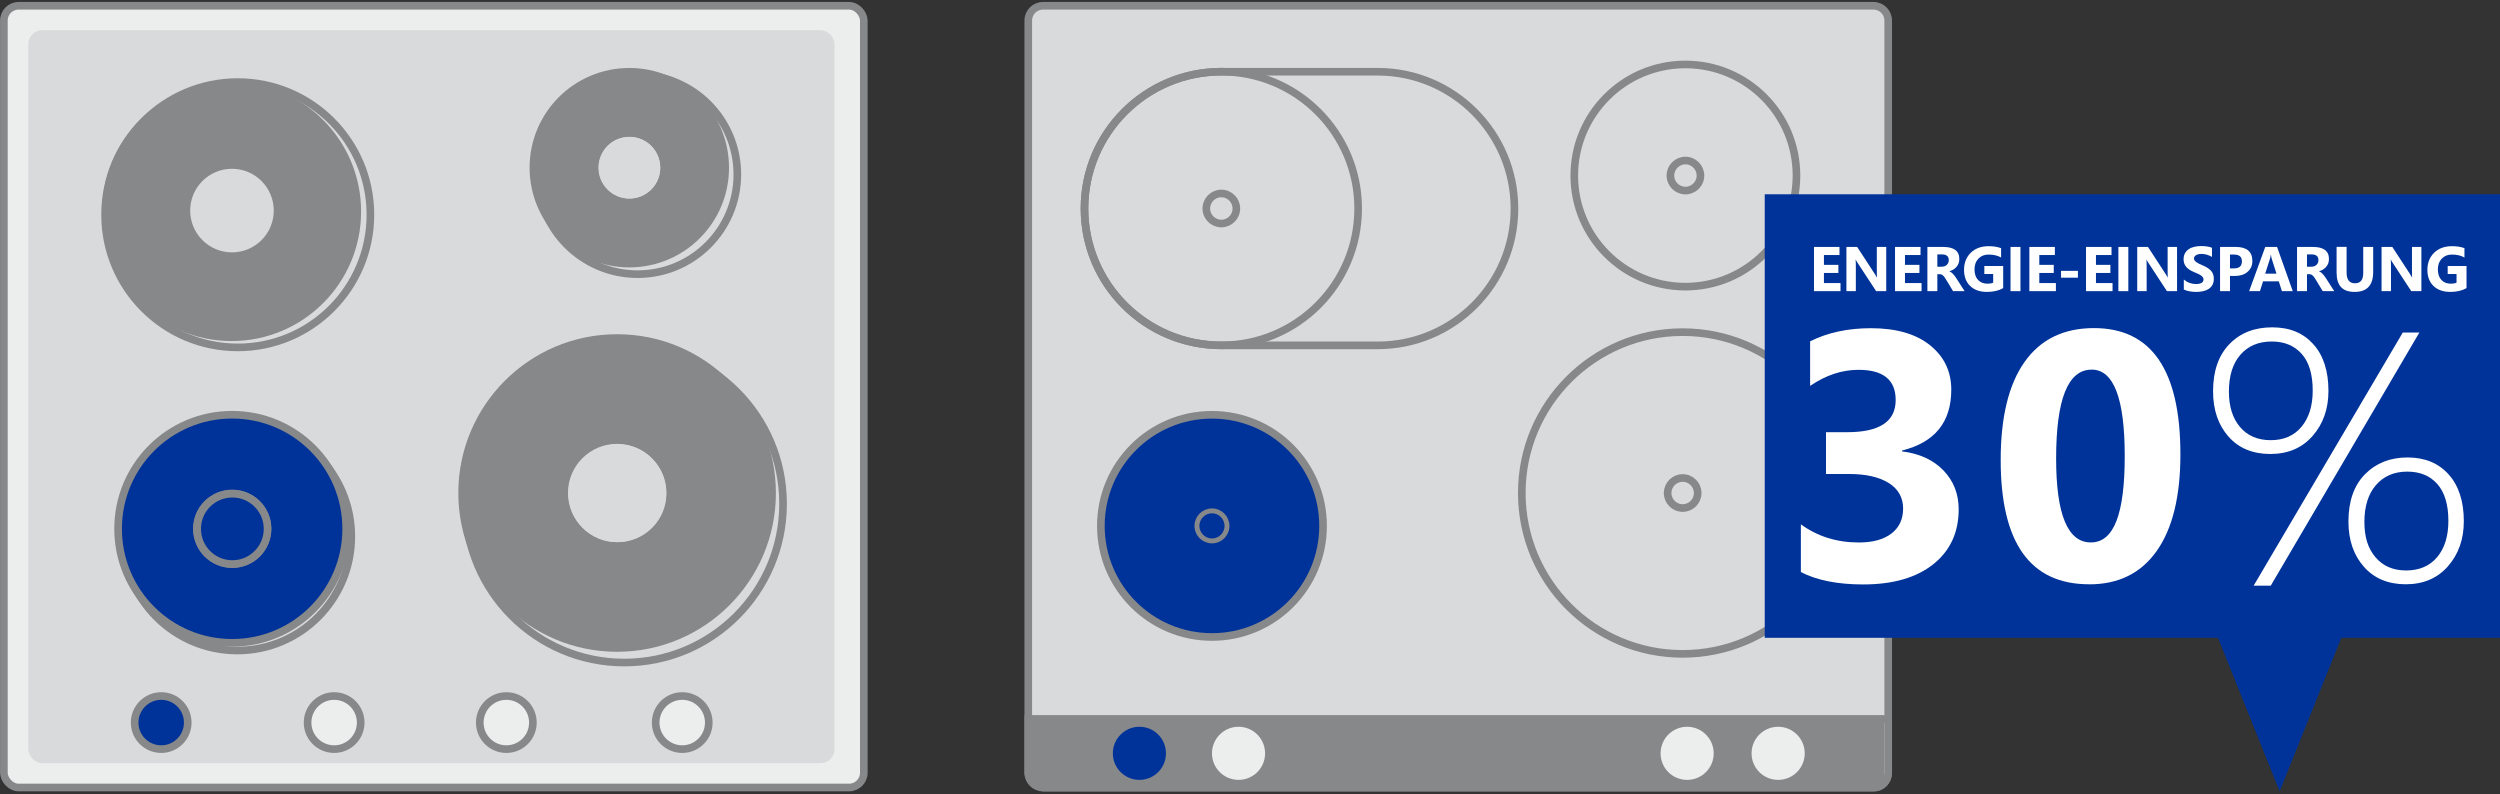
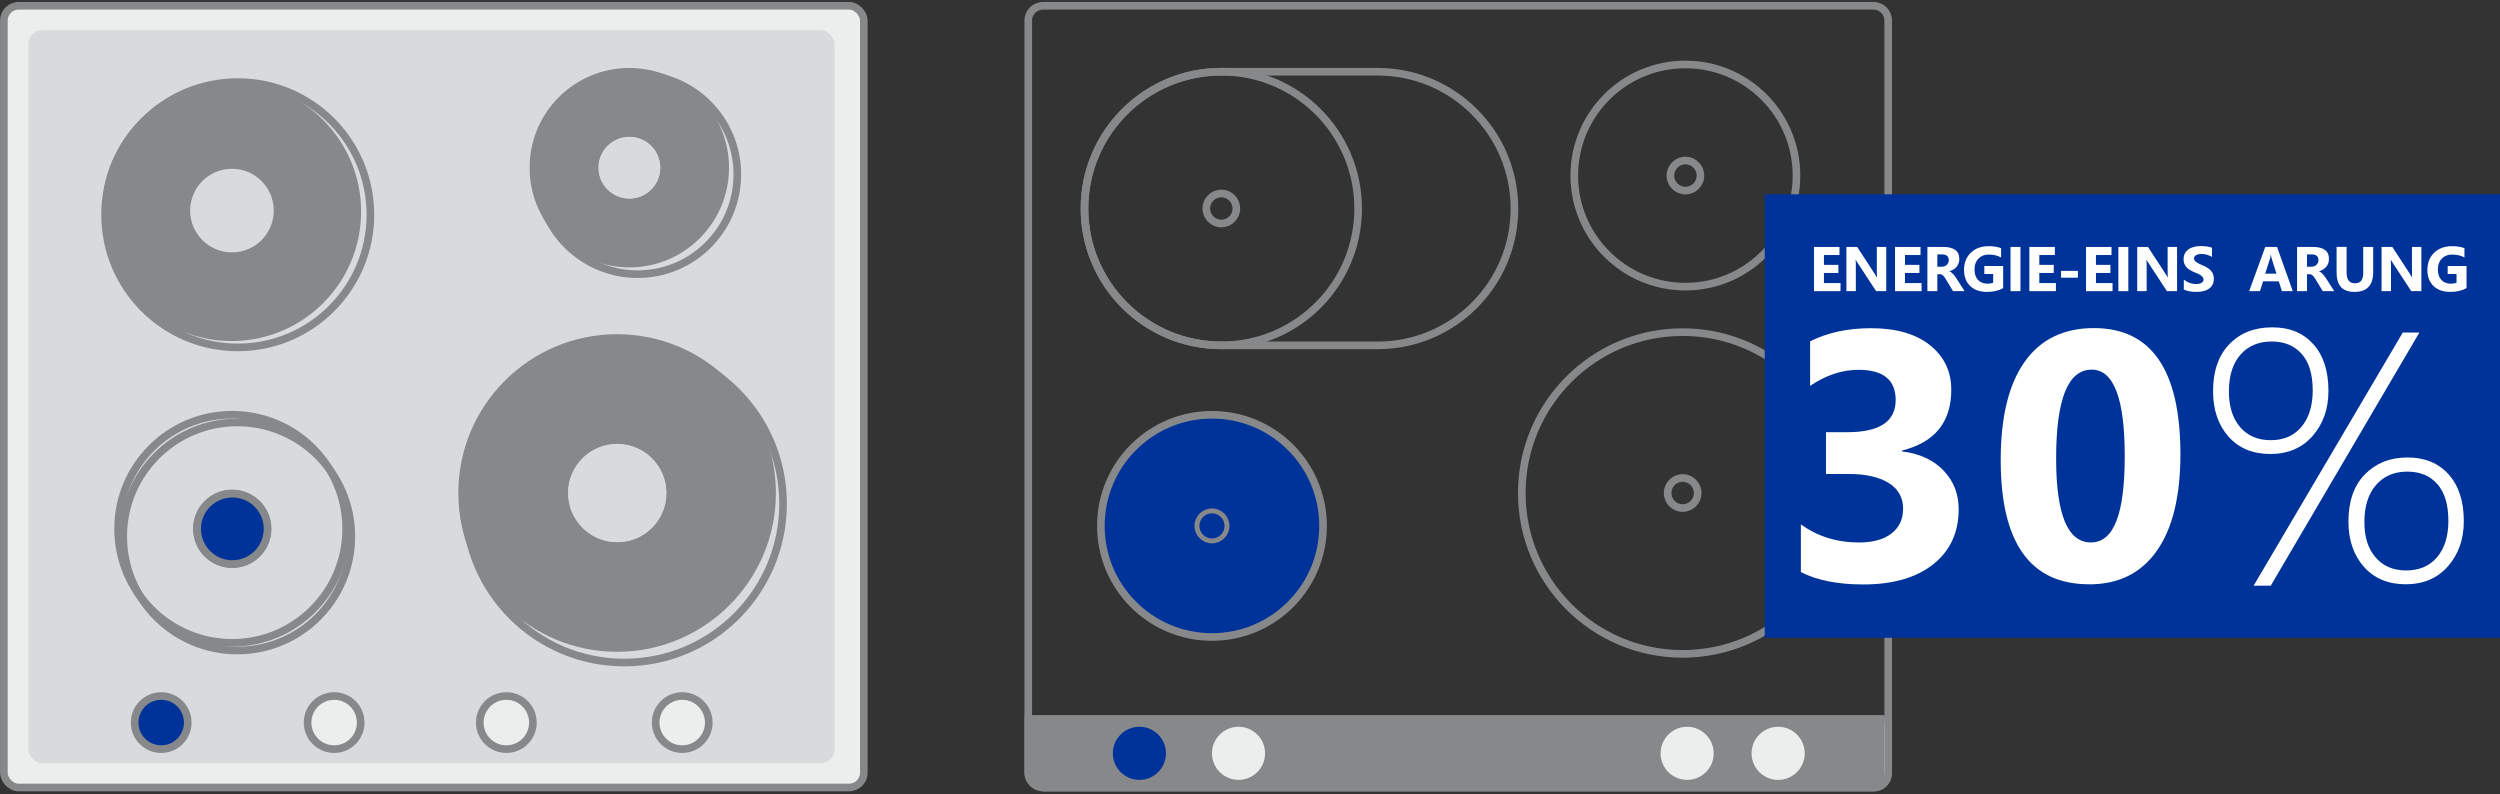
<svg xmlns="http://www.w3.org/2000/svg" id="Halbe_Breite__423_5px_" viewBox="0 0 432.5 137.39">
  <rect x="0" y="0" width="432.5" height="137.39" fill="#333333" stroke="none" />
  <defs>
    <style>.cls-1{fill:#d9dadb;}.cls-2{fill:#87888a;}.cls-3{fill:#fff;}.cls-4{stroke-width:.66px;}.cls-4,.cls-5,.cls-6{fill:none;stroke:#87888a;stroke-miterlimit:10;}.cls-5{stroke-width:.85px;}.cls-7{fill:#039;}.cls-8{fill:#eceded;}.cls-6{stroke-width:1.32px;}</style>
  </defs>
  <g id="_4_Plattenküche.svg">
    <g>
      <g>
        <rect class="cls-8" x=".67" y="1" width="148.77" height="135.24" rx="2.55" ry="2.55" />
        <rect class="cls-6" x=".67" y="1" width="148.77" height="135.24" rx="2.55" ry="2.55" />
        <rect class="cls-1" x="4.9" y="5.23" width="139.47" height="126.79" rx="2.39" ry="2.39" />
        <path class="cls-1" d="M135.47,87.15c0,15.17-12.3,27.47-27.47,27.47s-27.47-12.3-27.47-27.47,12.3-27.47,27.47-27.47,27.47,12.3,27.47,27.47" />
        <path class="cls-6" d="M135.47,87.15c0,15.17-12.3,27.47-27.47,27.47s-27.47-12.3-27.47-27.47,12.3-27.47,27.47-27.47,27.47,12.3,27.47,27.47Z" />
        <path class="cls-2" d="M106.76,76.79c-4.7,0-8.5,3.81-8.5,8.5s3.81,8.5,8.5,8.5,8.5-3.81,8.5-8.5-3.81-8.5-8.5-8.5m27.47,8.5c0,15.17-12.3,27.47-27.47,27.47s-27.47-12.3-27.47-27.47,12.3-27.47,27.47-27.47,27.47,12.3,27.47,27.47" />
        <path class="cls-1" d="M115.29,85.32c0,4.68-3.79,8.47-8.47,8.47s-8.47-3.79-8.47-8.47,3.79-8.47,8.47-8.47,8.47,3.79,8.47,8.47" />
        <path class="cls-1" d="M127.56,30.18c0,9.53-7.72,17.25-17.25,17.25s-17.25-7.72-17.25-17.25,7.72-17.25,17.25-17.25,17.25,7.72,17.25,17.25" />
        <path class="cls-6" d="M127.56,30.18c0,9.53-7.72,17.25-17.25,17.25s-17.25-7.72-17.25-17.25,7.72-17.25,17.25-17.25,17.25,7.72,17.25,17.25Z" />
        <path class="cls-2" d="M108.87,23.67c-2.95,0-5.34,2.39-5.34,5.34s2.39,5.34,5.34,5.34,5.34-2.39,5.34-5.34-2.39-5.34-5.34-5.34m17.25,5.34c0,9.53-7.72,17.25-17.25,17.25s-17.25-7.72-17.25-17.25,7.72-17.25,17.25-17.25,17.25,7.72,17.25,17.25" />
        <path class="cls-1" d="M114.23,29.02c0,2.94-2.38,5.32-5.32,5.32s-5.32-2.38-5.32-5.32,2.38-5.32,5.32-5.32,5.32,2.38,5.32,5.32" />
        <path class="cls-1" d="M64.08,37.15c0,12.67-10.27,22.95-22.95,22.95s-22.95-10.27-22.95-22.95S28.46,14.2,41.13,14.2s22.95,10.27,22.95,22.95" />
        <path class="cls-6" d="M64.08,37.15c0,12.67-10.27,22.95-22.95,22.95s-22.95-10.27-22.95-22.95S28.46,14.2,41.13,14.2s22.95,10.27,22.95,22.95Z" />
        <path class="cls-2" d="M40.07,29.67c-3.83,0-6.93,3.1-6.93,6.93s3.1,6.93,6.93,6.93,6.93-3.1,6.93-6.93-3.1-6.93-6.93-6.93m22.4,6.93c0,12.37-10.03,22.4-22.4,22.4s-22.4-10.03-22.4-22.4S27.7,14.2,40.07,14.2s22.4,10.03,22.4,22.4" />
        <path class="cls-1" d="M47.36,36.43c0,4-3.24,7.23-7.23,7.23s-7.23-3.24-7.23-7.23,3.24-7.23,7.23-7.23,7.23,3.24,7.23,7.23" />
        <path class="cls-1" d="M60.78,92.81c0,10.9-8.83,19.73-19.73,19.73s-19.73-8.83-19.73-19.73,8.83-19.73,19.73-19.73,19.73,8.83,19.73,19.73" />
        <path class="cls-6" d="M60.78,92.81c0,10.9-8.83,19.73-19.73,19.73s-19.73-8.83-19.73-19.73,8.83-19.73,19.73-19.73,19.73,8.83,19.73,19.73Z" />
-         <path class="cls-7" d="M40.16,85.37c-3.37,0-6.11,2.73-6.11,6.11s2.73,6.11,6.11,6.11,6.11-2.73,6.11-6.11-2.73-6.11-6.11-6.11m19.73,6.11c0,10.9-8.83,19.73-19.73,19.73s-19.73-8.83-19.73-19.73,8.83-19.73,19.73-19.73,19.73,8.83,19.73,19.73" />
        <path class="cls-6" d="M40.16,85.37c-3.37,0-6.11,2.73-6.11,6.11s2.73,6.11,6.11,6.11,6.11-2.73,6.11-6.11-2.73-6.11-6.11-6.11Zm19.73,6.11c0,10.9-8.83,19.73-19.73,19.73s-19.73-8.83-19.73-19.73,8.83-19.73,19.73-19.73,19.73,8.83,19.73,19.73Z" />
        <path class="cls-7" d="M46.29,91.49c0,3.36-2.72,6.09-6.09,6.09s-6.09-2.72-6.09-6.09,2.72-6.08,6.09-6.08,6.09,2.73,6.09,6.08" />
        <path class="cls-6" d="M46.29,91.49c0,3.36-2.72,6.09-6.09,6.09s-6.09-2.72-6.09-6.09,2.72-6.08,6.09-6.08,6.09,2.73,6.09,6.08Z" />
        <path class="cls-7" d="M32.48,125.01c0,2.54-2.06,4.59-4.59,4.59s-4.6-2.06-4.6-4.59,2.06-4.6,4.6-4.6,4.59,2.05,4.59,4.6" />
        <path class="cls-6" d="M32.48,125.01c0,2.54-2.06,4.59-4.59,4.59s-4.6-2.06-4.6-4.59,2.06-4.6,4.6-4.6,4.59,2.05,4.59,4.6Z" />
        <path class="cls-8" d="M62.4,125.01c0,2.54-2.06,4.59-4.59,4.59s-4.6-2.05-4.6-4.59,2.06-4.6,4.6-4.6,4.59,2.06,4.59,4.6" />
        <path class="cls-6" d="M62.4,125.01c0,2.54-2.06,4.59-4.59,4.59s-4.6-2.05-4.6-4.59,2.06-4.6,4.6-4.6,4.59,2.06,4.59,4.6Z" />
        <path class="cls-8" d="M92.19,125.01c0,2.54-2.06,4.59-4.59,4.59s-4.6-2.05-4.6-4.59,2.06-4.6,4.6-4.6,4.59,2.06,4.59,4.6" />
        <path class="cls-6" d="M92.19,125.01c0,2.54-2.06,4.59-4.59,4.59s-4.6-2.05-4.6-4.59,2.06-4.6,4.6-4.6,4.59,2.06,4.59,4.6Z" />
        <path class="cls-8" d="M122.62,125.01c0,2.54-2.06,4.59-4.59,4.59s-4.6-2.05-4.6-4.59,2.06-4.6,4.6-4.6,4.59,2.06,4.59,4.6" />
        <path class="cls-6" d="M122.62,125.01c0,2.54-2.06,4.59-4.59,4.59s-4.6-2.05-4.6-4.59,2.06-4.6,4.6-4.6,4.59,2.06,4.59,4.6Z" />
      </g>
      <g>
        <g>
-           <path class="cls-1" d="M180.44,1h143.67c1.41,0,2.55,1.14,2.55,2.55V133.7c0,1.41-1.14,2.55-2.55,2.55H180.44c-1.41,0-2.55-1.14-2.55-2.55V3.55c0-1.41,1.14-2.55,2.55-2.55Z" />
          <path class="cls-6" d="M180.44,1h143.67c1.41,0,2.55,1.14,2.55,2.55V133.7c0,1.41-1.14,2.55-2.55,2.55H180.44c-1.41,0-2.55-1.14-2.55-2.55V3.55c0-1.41,1.14-2.55,2.55-2.55Z" />
          <path class="cls-1" d="M326.66,124.41v9.22c0,1.41-1.01,2.62-2.41,2.62H180.68c-1.41,0-2.78-1.21-2.78-2.62v-9.22h148.77Z" />
          <path class="cls-6" d="M326.66,124.41v9.22c0,1.41-1.01,2.62-2.41,2.62H180.68c-1.41,0-2.78-1.21-2.78-2.62v-9.22h148.77Z" />
          <path class="cls-6" d="M294.18,30.37c0,1.44-1.17,2.6-2.6,2.6s-2.6-1.17-2.6-2.6,1.17-2.6,2.6-2.6,2.6,1.17,2.6,2.6Zm16.61,0c0,10.61-8.6,19.22-19.22,19.22s-19.22-8.61-19.22-19.22,8.6-19.22,19.22-19.22,19.22,8.6,19.22,19.22Zm-17.09,54.92c0,1.44-1.16,2.6-2.6,2.6s-2.6-1.17-2.6-2.6,1.17-2.6,2.6-2.6,2.6,1.17,2.6,2.6Zm25.23,0c0,15.37-12.46,27.83-27.83,27.83s-27.83-12.46-27.83-27.83,12.46-27.83,27.83-27.83,27.83,12.46,27.83,27.83Zm-105.04-49.22c0,1.44-1.17,2.6-2.6,2.6s-2.6-1.17-2.6-2.6,1.17-2.6,2.6-2.6,2.6,1.17,2.6,2.6Zm21.07,0c0,13.07-10.6,23.67-23.67,23.67s-23.67-10.6-23.67-23.67,10.6-23.67,23.67-23.67,23.67,10.6,23.67,23.67Z" />
          <path class="cls-7" d="M228.89,90.98c0,10.61-8.6,19.22-19.22,19.22s-19.22-8.6-19.22-19.22,8.6-19.22,19.22-19.22,19.22,8.6,19.22,19.22" />
          <path class="cls-6" d="M228.89,90.98c0,10.61-8.6,19.22-19.22,19.22s-19.22-8.6-19.22-19.22,8.6-19.22,19.22-19.22,19.22,8.6,19.22,19.22Z" />
          <path class="cls-5" d="M212.27,90.98c0,1.44-1.17,2.6-2.6,2.6s-2.6-1.17-2.6-2.6,1.17-2.6,2.6-2.6,2.6,1.17,2.6,2.6Z" />
          <path class="cls-6" d="M262,36.08c0,13.07-10.6,23.67-23.67,23.67h-27.05c-13.07,0-23.67-10.6-23.67-23.67s10.6-23.67,23.67-23.67h27.05c13.07,0,23.67,10.6,23.67,23.67Z" />
        </g>
        <rect class="cls-2" x="178.32" y="123.75" width="147.68" height="12.16" />
        <path class="cls-4" d="M201.71,130.33c0,2.54-2.06,4.59-4.59,4.59s-4.6-2.05-4.6-4.59,2.06-4.6,4.6-4.6,4.59,2.05,4.59,4.6Z" />
        <path class="cls-4" d="M218.86,130.33c0,2.54-2.06,4.59-4.59,4.59s-4.6-2.05-4.6-4.59,2.06-4.6,4.6-4.6,4.59,2.06,4.59,4.6Z" />
        <path class="cls-4" d="M296.47,130.33c0,2.54-2.05,4.59-4.6,4.59s-4.59-2.05-4.59-4.59,2.06-4.6,4.59-4.6,4.6,2.06,4.6,4.6Z" />
        <path class="cls-4" d="M312.22,130.33c0,2.54-2.06,4.59-4.6,4.59s-4.6-2.05-4.6-4.59,2.06-4.6,4.6-4.6,4.6,2.06,4.6,4.6Z" />
        <path class="cls-7" d="M201.71,130.33c0,2.54-2.06,4.59-4.59,4.59s-4.6-2.05-4.6-4.59,2.06-4.6,4.6-4.6,4.59,2.05,4.59,4.6" />
        <path class="cls-8" d="M218.86,130.33c0,2.54-2.06,4.59-4.59,4.59s-4.6-2.05-4.6-4.59,2.06-4.6,4.6-4.6,4.59,2.06,4.59,4.6" />
        <path class="cls-8" d="M296.47,130.33c0,2.54-2.05,4.59-4.6,4.59s-4.59-2.05-4.59-4.59,2.06-4.6,4.59-4.6,4.6,2.06,4.6,4.6" />
        <path class="cls-8" d="M312.22,130.33c0,2.54-2.06,4.59-4.6,4.59s-4.6-2.05-4.6-4.59,2.06-4.6,4.6-4.6,4.6,2.06,4.6,4.6" />
      </g>
      <g>
        <g>
          <rect class="cls-7" x="305.3" y="33.61" width="127.2" height="76.73" />
-           <polygon class="cls-7" points="368.56 72.63 394.38 136.9 420.2 72.63 368.56 72.63" />
        </g>
        <g>
          <path class="cls-3" d="M311.55,98.93v-8.22c2.87,2.09,6.22,3.14,10.04,3.14,2.41,0,4.29-.52,5.63-1.55s2.02-2.48,2.02-4.33-.83-3.39-2.5-4.42-3.95-1.55-6.86-1.55h-3.98v-7.23h3.68c5.58,0,8.37-1.85,8.37-5.56,0-3.49-2.14-5.23-6.43-5.23-2.87,0-5.66,.93-8.37,2.78v-7.71c3.01-1.51,6.52-2.27,10.52-2.27,4.38,0,7.8,.99,10.24,2.96,2.44,1.97,3.66,4.53,3.66,7.68,0,5.6-2.84,9.11-8.52,10.52v.15c3.03,.38,5.42,1.48,7.17,3.3,1.75,1.82,2.63,4.06,2.63,6.71,0,4.01-1.46,7.17-4.39,9.51-2.93,2.33-6.97,3.5-12.14,3.5-4.42,0-8.02-.72-10.79-2.15Z" />
          <path class="cls-3" d="M361.42,101.08c-10.2,0-15.3-7.16-15.3-21.49,0-7.43,1.38-13.1,4.14-16.99,2.76-3.9,6.76-5.84,12-5.84,9.96,0,14.95,7.28,14.95,21.85,0,7.25-1.36,12.81-4.08,16.68-2.72,3.87-6.62,5.8-11.7,5.8Zm.42-37.13c-4.09,0-6.13,5.13-6.13,15.39,0,9.67,2,14.5,6.01,14.5s5.86-4.98,5.86-14.95-1.91-14.95-5.74-14.95Z" />
        </g>
        <path class="cls-3" d="M392.78,78.54c-3.07,0-5.49-1.01-7.26-3.02s-2.66-4.62-2.66-7.83c0-3.49,.94-6.2,2.82-8.15s4.35-2.91,7.4-2.91,5.36,.97,7.11,2.9c1.75,1.93,2.63,4.63,2.63,8.1,0,3.11-.91,5.7-2.74,7.79-1.82,2.08-4.26,3.12-7.31,3.12Zm.24-19.46c-2.29,0-4.1,.76-5.43,2.29-1.33,1.52-1.99,3.65-1.99,6.38,0,2.57,.64,4.61,1.93,6.13,1.29,1.51,3.05,2.27,5.31,2.27s4.05-.78,5.33-2.33,1.93-3.64,1.93-6.25c0-2.81-.64-4.93-1.91-6.35-1.28-1.42-3-2.14-5.17-2.14Zm-.18,42.24h-2.96l25.8-43.79h2.87l-25.71,43.79Zm23.37-.24c-3.05,0-5.47-1.01-7.25-3.02-1.78-2.01-2.68-4.62-2.68-7.83,0-3.53,.96-6.26,2.87-8.19,1.91-1.93,4.36-2.9,7.35-2.9s5.36,.98,7.11,2.93c1.75,1.95,2.63,4.65,2.63,8.1,0,3.11-.91,5.7-2.74,7.79-1.82,2.08-4.26,3.12-7.31,3.12Zm.24-19.49c-2.27,0-4.07,.78-5.41,2.33-1.34,1.55-2,3.68-2,6.37s.64,4.61,1.93,6.13c1.29,1.51,3.05,2.27,5.3,2.27s4.08-.77,5.37-2.32c1.29-1.54,1.93-3.63,1.93-6.26,0-2.81-.64-4.93-1.91-6.37-1.28-1.44-3.01-2.15-5.2-2.15Z" />
        <g>
          <path class="cls-3" d="M318.41,50.37h-4.59v-7.65h4.41v1.4h-2.69v1.7h2.5v1.4h-2.5v1.75h2.87v1.4Z" />
          <path class="cls-3" d="M326.31,50.37h-1.74l-3.15-4.81c-.19-.28-.31-.49-.38-.64h-.02c.03,.27,.04,.68,.04,1.24v4.21h-1.63v-7.65h1.86l3.04,4.66c.14,.21,.27,.42,.38,.62h.02c-.03-.18-.04-.53-.04-1.05v-4.23h1.63v7.65Z" />
          <path class="cls-3" d="M332.43,50.37h-4.59v-7.65h4.41v1.4h-2.69v1.7h2.5v1.4h-2.5v1.75h2.87v1.4Z" />
          <path class="cls-3" d="M339.86,50.37h-1.98l-1.19-1.97c-.09-.15-.17-.28-.26-.4-.08-.12-.16-.22-.25-.3s-.17-.15-.26-.19c-.09-.04-.19-.07-.3-.07h-.46v2.93h-1.72v-7.65h2.73c1.86,0,2.79,.69,2.79,2.08,0,.27-.04,.51-.12,.74-.08,.23-.2,.43-.35,.61s-.33,.34-.54,.47c-.21,.13-.45,.23-.71,.31v.02c.11,.03,.22,.09,.33,.17,.11,.08,.21,.17,.31,.28s.19,.22,.29,.34c.09,.12,.17,.24,.25,.36l1.45,2.26Zm-4.7-6.36v2.13h.75c.37,0,.67-.11,.89-.32,.23-.22,.34-.49,.34-.81,0-.67-.4-1-1.2-1h-.78Z" />
          <path class="cls-3" d="M346.54,49.85c-.75,.43-1.68,.65-2.79,.65-1.23,0-2.2-.34-2.91-1.02-.71-.68-1.06-1.62-1.06-2.81s.39-2.18,1.16-2.94c.78-.76,1.81-1.14,3.1-1.14,.81,0,1.53,.11,2.15,.34v1.62c-.59-.34-1.31-.51-2.17-.51-.71,0-1.3,.23-1.75,.7-.45,.46-.68,1.08-.68,1.86s.2,1.39,.61,1.83c.4,.43,.95,.65,1.64,.65,.41,0,.74-.06,.98-.18v-1.5h-1.53v-1.38h3.26v3.85Z" />
          <path class="cls-3" d="M349.54,50.37h-1.72v-7.65h1.72v7.65Z" />
          <path class="cls-3" d="M355.67,50.37h-4.59v-7.65h4.41v1.4h-2.69v1.7h2.5v1.4h-2.5v1.75h2.87v1.4Z" />
          <path class="cls-3" d="M359.48,48.04h-2.92v-1.18h2.92v1.18Z" />
          <path class="cls-3" d="M365.47,50.37h-4.59v-7.65h4.41v1.4h-2.69v1.7h2.5v1.4h-2.5v1.75h2.87v1.4Z" />
          <path class="cls-3" d="M368.2,50.37h-1.72v-7.65h1.72v7.65Z" />
          <path class="cls-3" d="M376.62,50.37h-1.74l-3.15-4.81c-.19-.28-.31-.49-.38-.64h-.02c.03,.27,.04,.68,.04,1.24v4.21h-1.63v-7.65h1.86l3.04,4.66c.14,.21,.27,.42,.38,.62h.02c-.03-.18-.04-.53-.04-1.05v-4.23h1.63v7.65Z" />
          <path class="cls-3" d="M377.8,50.07v-1.71c.31,.26,.65,.46,1.01,.59,.36,.13,.73,.19,1.1,.19,.22,0,.41-.02,.57-.06,.16-.04,.3-.09,.41-.16,.11-.07,.19-.15,.24-.25s.08-.2,.08-.31c0-.15-.04-.28-.13-.4-.09-.12-.2-.23-.35-.33-.15-.1-.32-.2-.53-.29-.2-.09-.42-.19-.66-.28-.6-.25-1.04-.55-1.34-.91s-.44-.79-.44-1.3c0-.4,.08-.74,.24-1.03s.38-.52,.65-.71,.59-.32,.96-.41,.75-.13,1.15-.13,.75,.02,1.06,.07c.31,.05,.59,.12,.85,.22v1.6c-.13-.09-.27-.17-.42-.23-.15-.07-.31-.12-.47-.17-.16-.04-.32-.08-.48-.1-.16-.02-.31-.03-.45-.03-.2,0-.37,.02-.53,.06-.16,.04-.3,.09-.41,.16-.11,.07-.2,.15-.26,.24-.06,.09-.09,.2-.09,.32,0,.13,.03,.24,.1,.34,.07,.1,.16,.2,.29,.29,.12,.09,.28,.18,.45,.27,.18,.09,.38,.18,.6,.27,.31,.13,.58,.26,.82,.41,.24,.14,.45,.31,.63,.49,.17,.18,.31,.39,.4,.62,.09,.23,.14,.5,.14,.81,0,.43-.08,.79-.24,1.08-.16,.29-.38,.52-.66,.7-.28,.18-.6,.31-.97,.39-.37,.08-.76,.12-1.17,.12s-.82-.04-1.2-.11c-.38-.07-.71-.18-.99-.32Z" />
-           <path class="cls-3" d="M385.79,47.73v2.64h-1.72v-7.65h2.7c1.93,0,2.89,.81,2.89,2.44,0,.77-.28,1.39-.83,1.87s-1.29,.71-2.22,.71h-.82Zm0-3.69v2.39h.68c.92,0,1.38-.4,1.38-1.21s-.46-1.18-1.38-1.18h-.68Z" />
          <path class="cls-3" d="M396.65,50.37h-1.88l-.54-1.7h-2.72l-.54,1.7h-1.87l2.79-7.65h2.04l2.72,7.65Zm-2.82-3.03l-.82-2.57c-.06-.19-.1-.42-.13-.69h-.04c-.02,.22-.06,.45-.13,.67l-.83,2.59h1.96Z" />
          <path class="cls-3" d="M403.81,50.37h-1.98l-1.19-1.97c-.09-.15-.17-.28-.26-.4-.08-.12-.16-.22-.25-.3s-.17-.15-.26-.19c-.09-.04-.19-.07-.3-.07h-.46v2.93h-1.72v-7.65h2.73c1.86,0,2.79,.69,2.79,2.08,0,.27-.04,.51-.12,.74-.08,.23-.2,.43-.35,.61s-.33,.34-.54,.47c-.21,.13-.45,.23-.71,.31v.02c.11,.03,.22,.09,.33,.17,.11,.08,.21,.17,.31,.28s.19,.22,.29,.34c.09,.12,.17,.24,.25,.36l1.45,2.26Zm-4.7-6.36v2.13h.75c.37,0,.67-.11,.89-.32,.23-.22,.34-.49,.34-.81,0-.67-.4-1-1.2-1h-.78Z" />
          <path class="cls-3" d="M410.56,47.05c0,2.3-1.07,3.45-3.21,3.45s-3.12-1.12-3.12-3.37v-4.42h1.73v4.44c0,1.24,.48,1.86,1.45,1.86s1.43-.6,1.43-1.79v-4.5h1.72v4.34Z" />
          <path class="cls-3" d="M418.89,50.37h-1.74l-3.15-4.81c-.19-.28-.31-.49-.38-.64h-.02c.03,.27,.04,.68,.04,1.24v4.21h-1.63v-7.65h1.86l3.04,4.66c.14,.21,.27,.42,.38,.62h.02c-.03-.18-.04-.53-.04-1.05v-4.23h1.63v7.65Z" />
          <path class="cls-3" d="M426.7,49.85c-.75,.43-1.68,.65-2.79,.65-1.23,0-2.2-.34-2.91-1.02-.71-.68-1.06-1.62-1.06-2.81s.39-2.18,1.16-2.94c.78-.76,1.81-1.14,3.1-1.14,.81,0,1.53,.11,2.15,.34v1.62c-.59-.34-1.31-.51-2.17-.51-.71,0-1.3,.23-1.75,.7-.45,.46-.68,1.08-.68,1.86s.2,1.39,.61,1.83c.4,.43,.95,.65,1.64,.65,.41,0,.74-.06,.98-.18v-1.5h-1.53v-1.38h3.26v3.85Z" />
        </g>
      </g>
    </g>
  </g>
</svg>